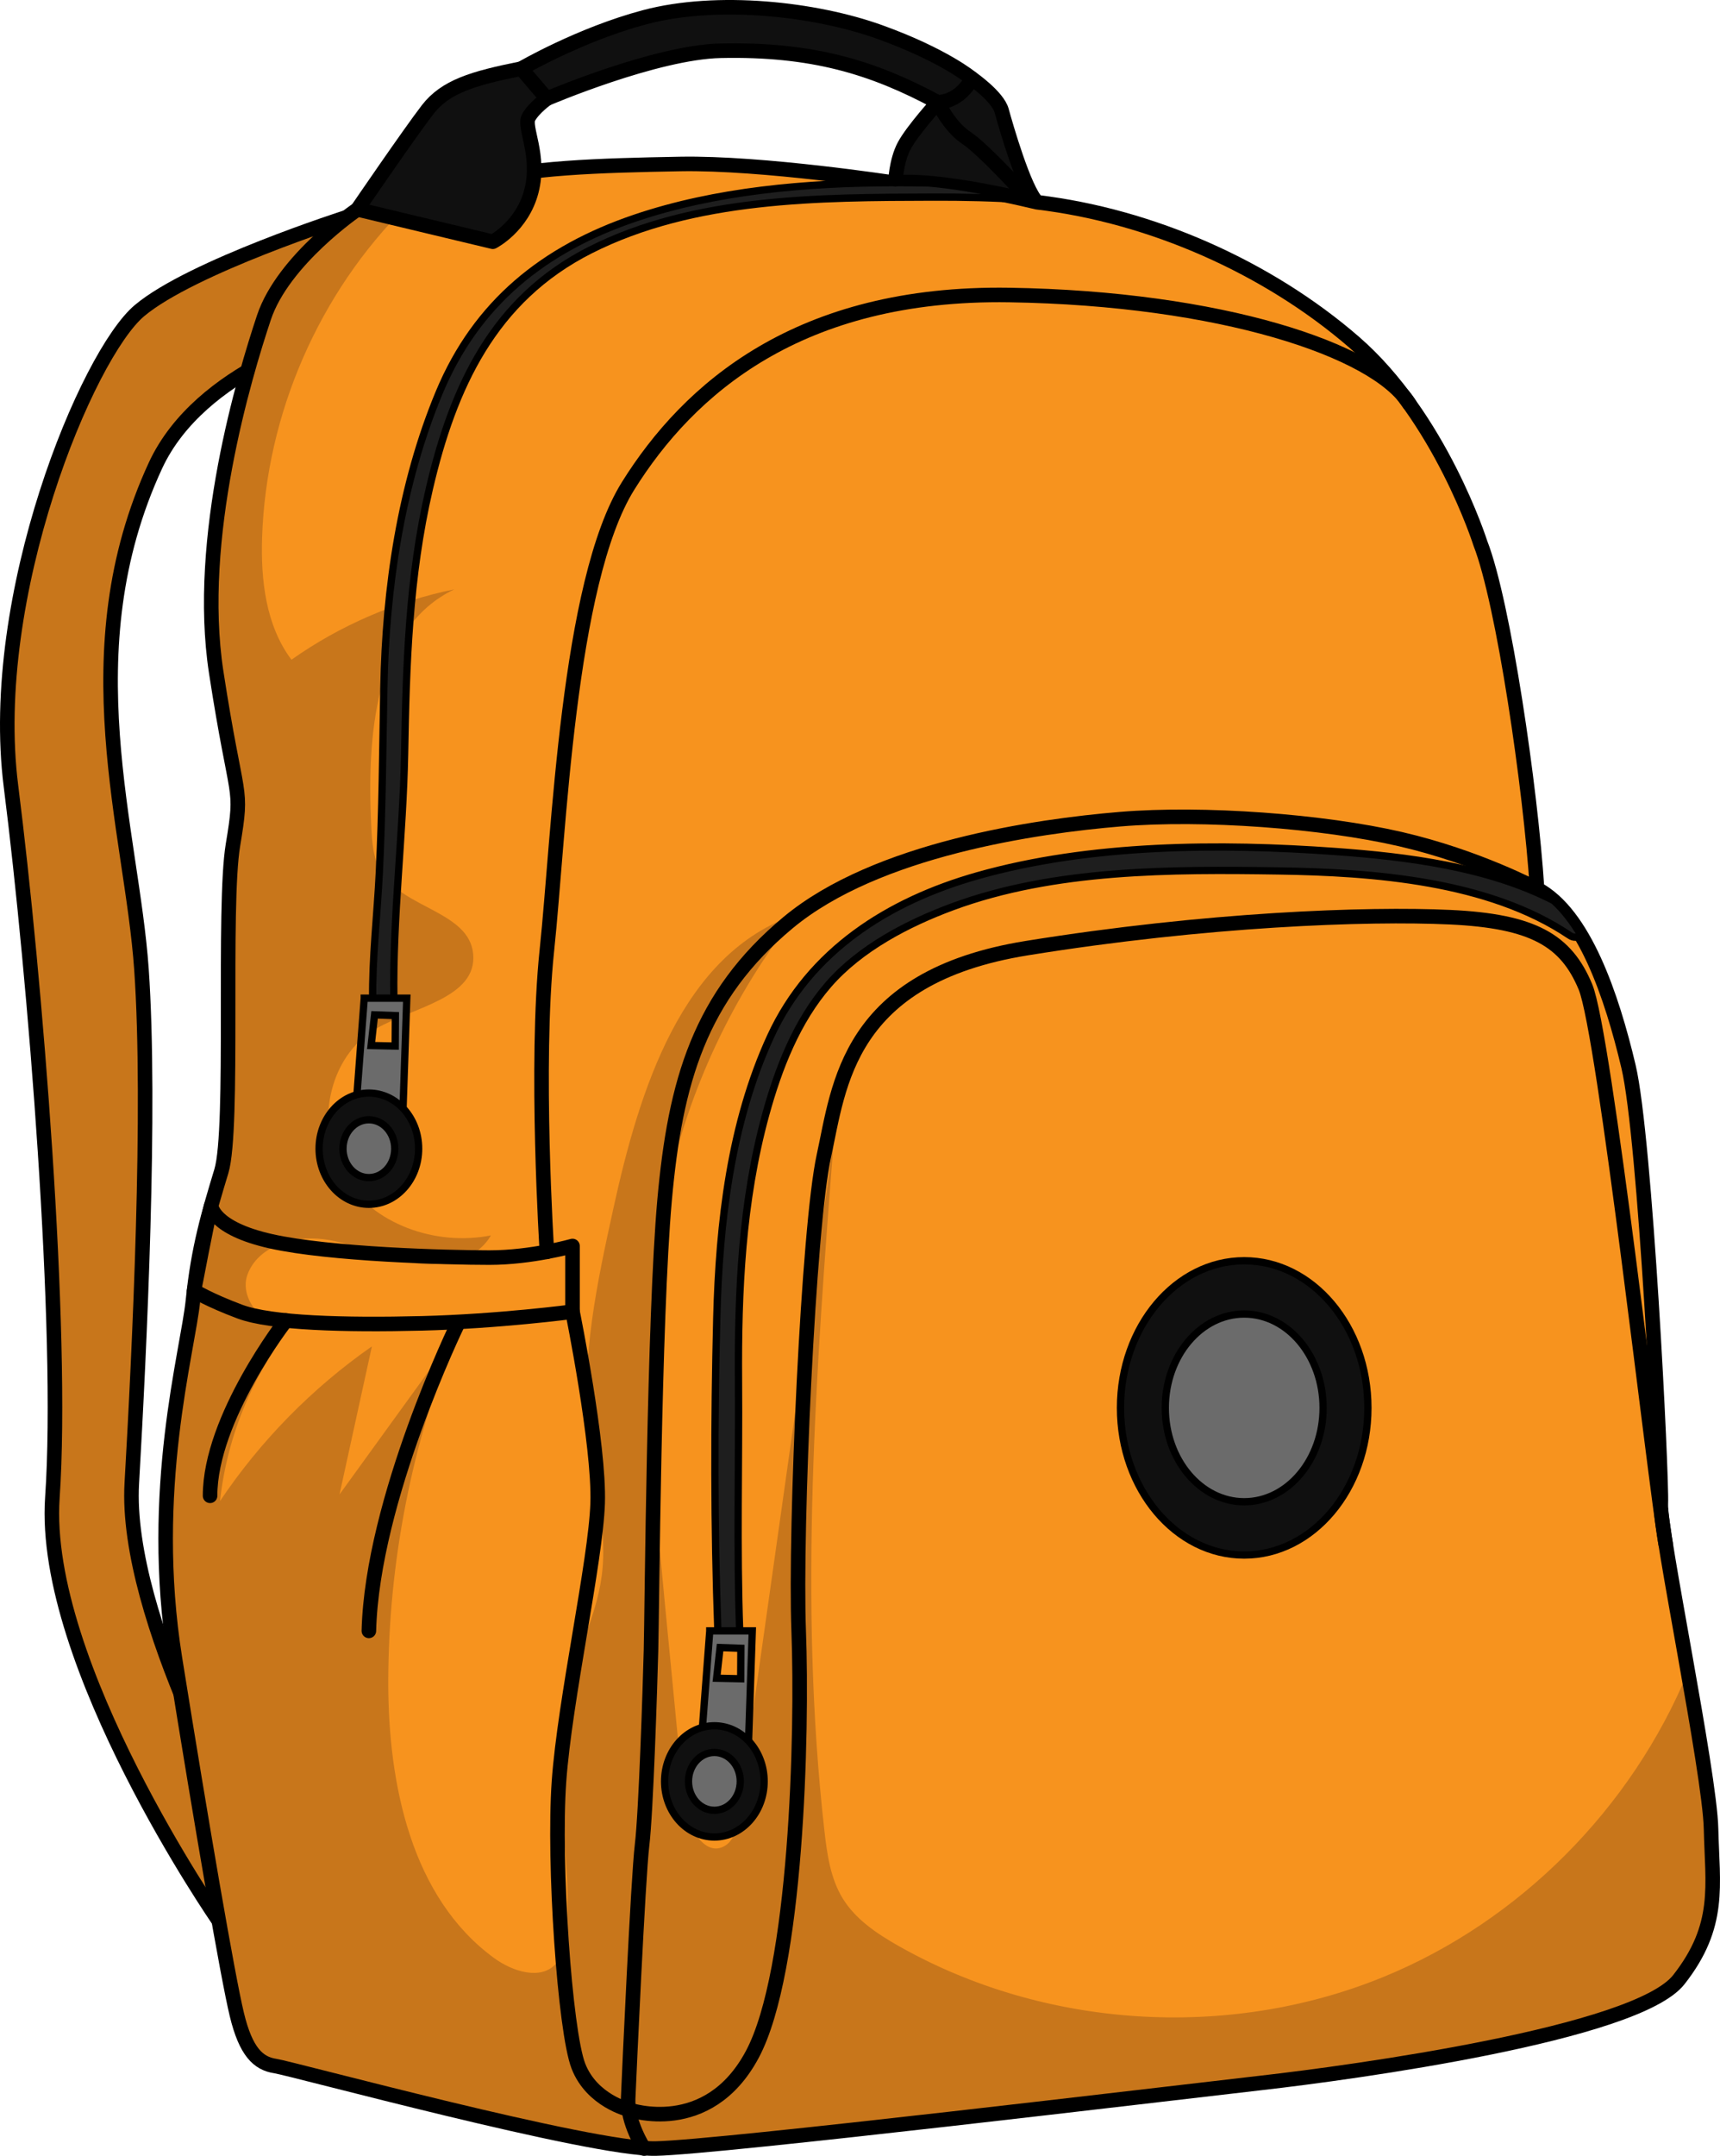
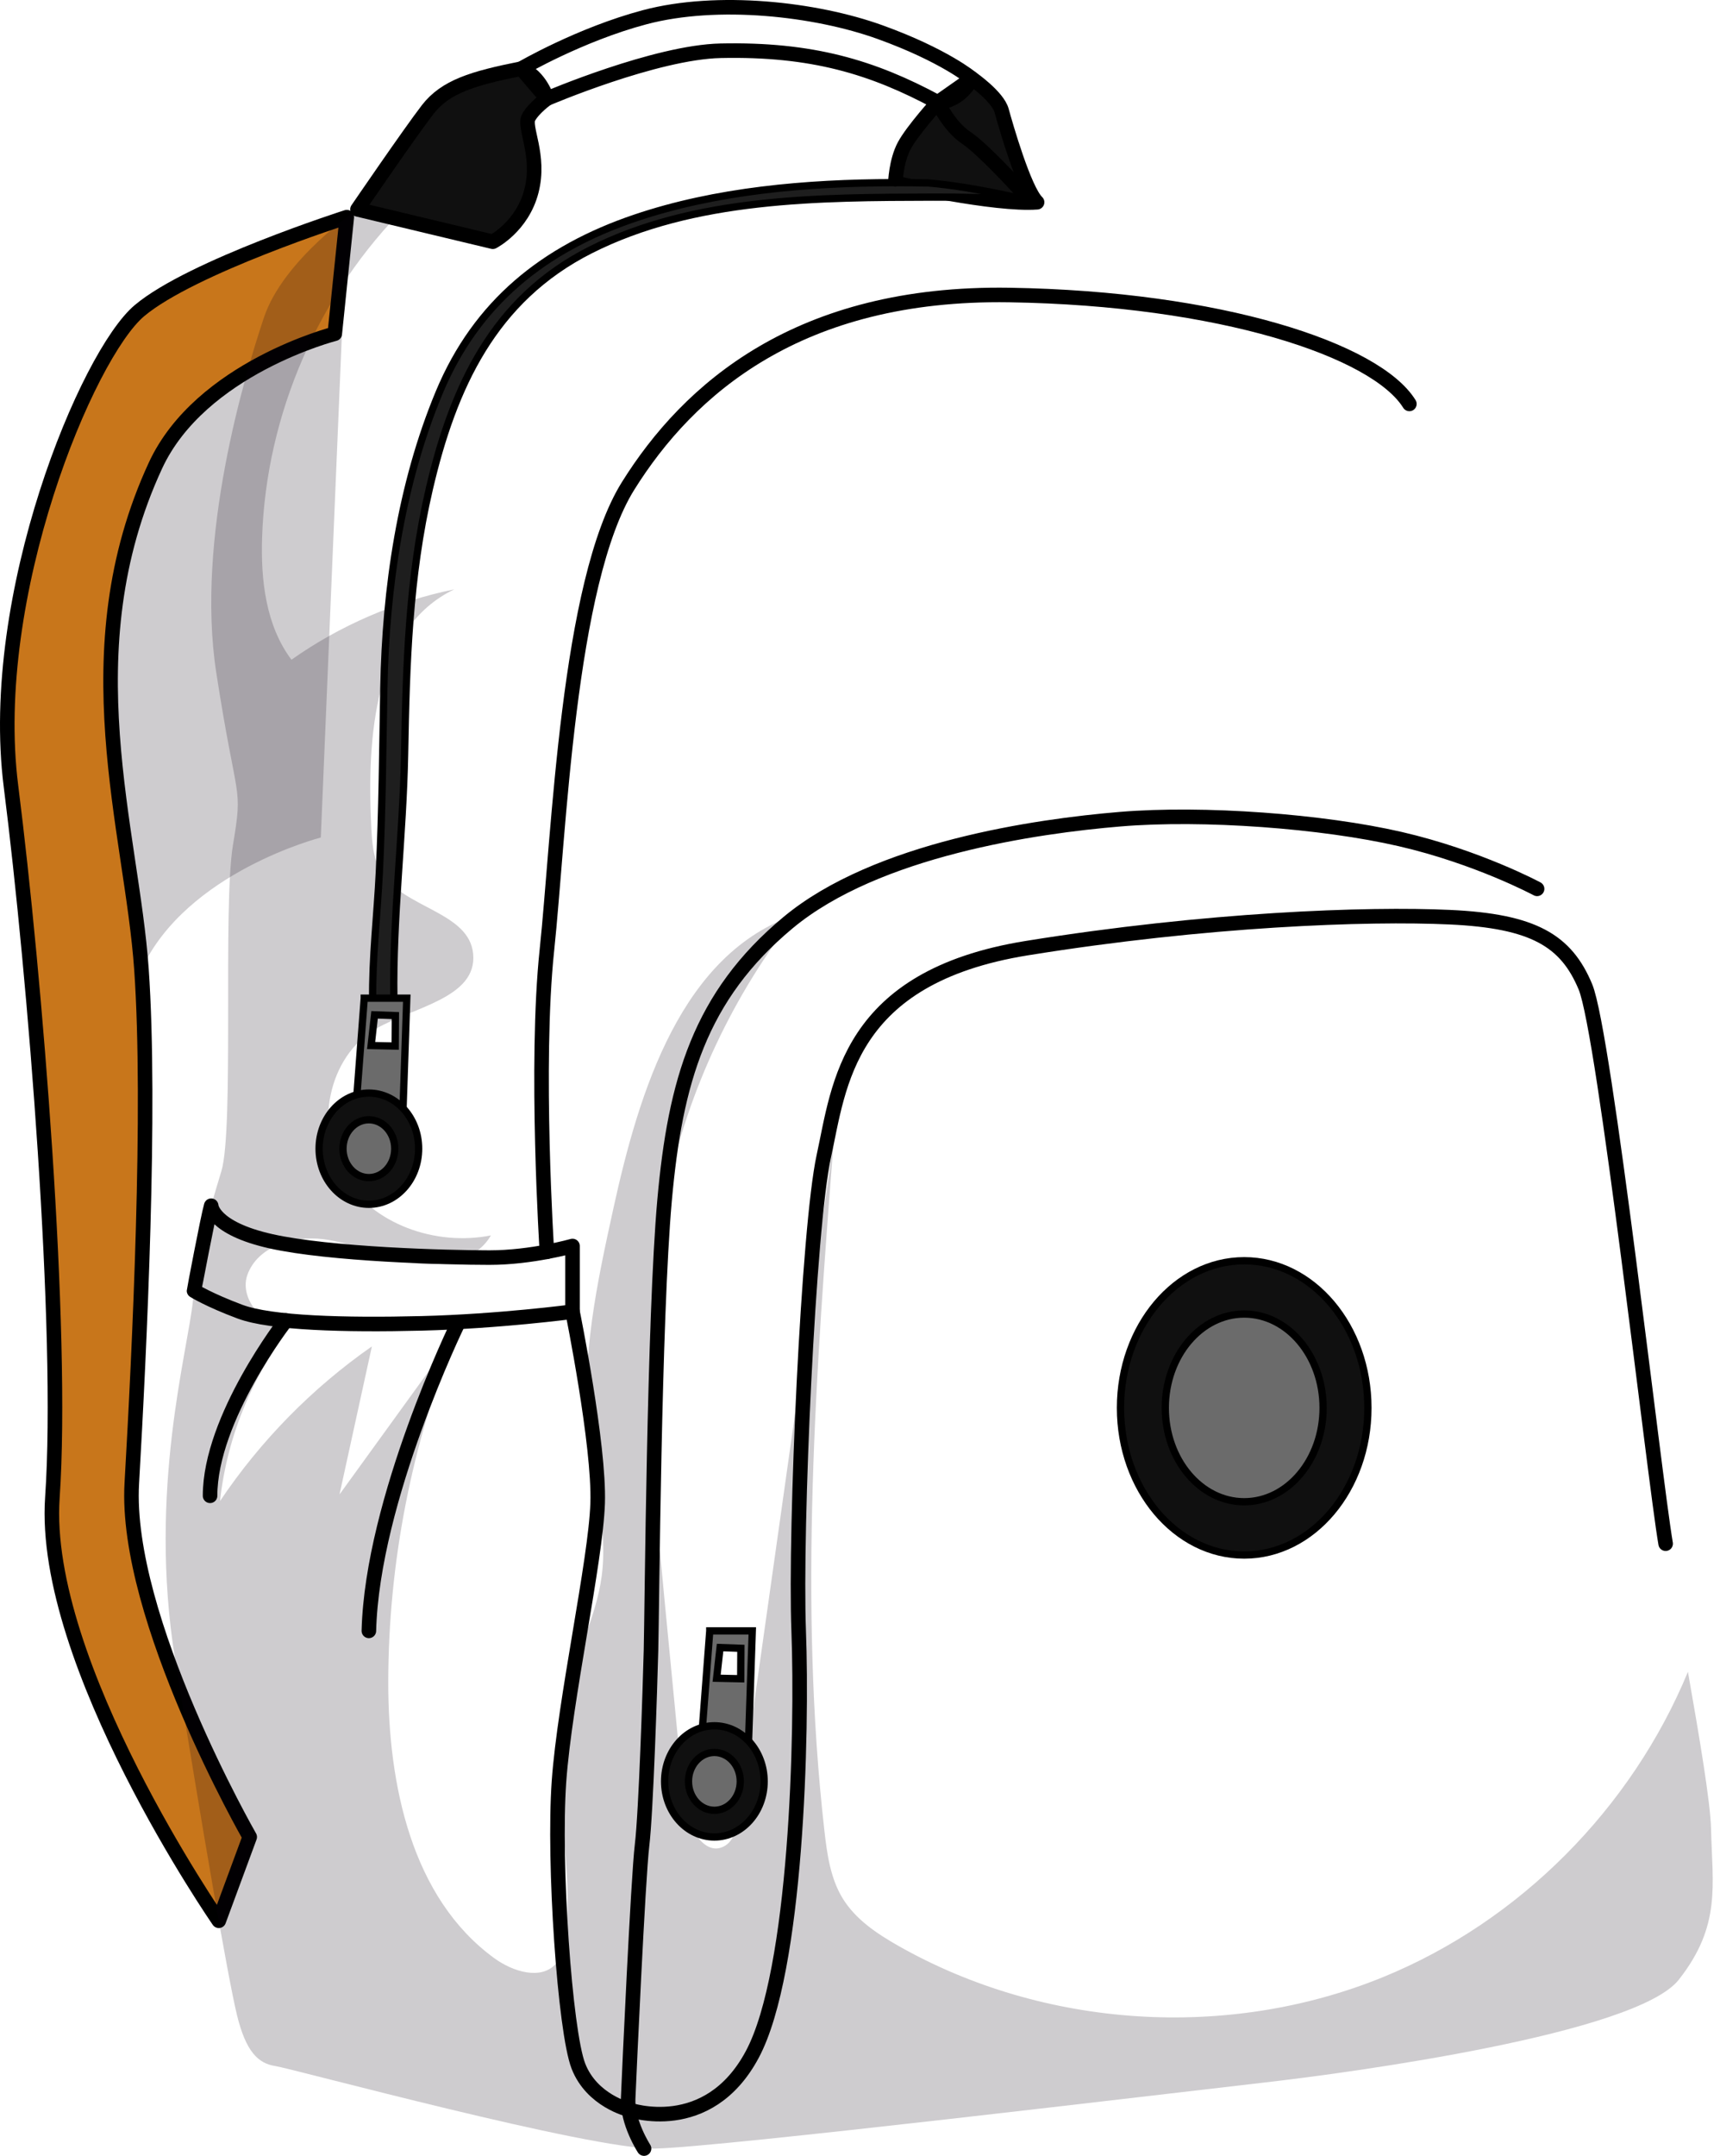
<svg xmlns="http://www.w3.org/2000/svg" version="1.1" id="Layer_1" x="0px" y="0px" width="236.408px" height="296.152px" viewBox="0 0 236.408 296.152" enable-background="new 0 0 236.408 296.152" xml:space="preserve">
  <g>
    <path id="changecolor_77_" fill="#F7931E" d="M47.667,29.831c0,0-21.316,6.814-28.489,12.834s-20.994,39.094-17.67,65.332   s7.263,74.904,5.692,97.73s22.872,58.131,22.872,58.131l4.251-11.509c0,0-17.269-30.074-16.207-48.588s2.657-51.468,1.328-70.593   c-1.328-19.125-9.9-43.659,1.919-69.205c6.21-13.423,24.65-18.116,24.65-18.116L47.667,29.831z" />
-     <path opacity="0.2" fill="#0D000F" d="M47.667,29.831c0,0-21.316,6.814-28.489,12.834s-20.994,39.094-17.67,65.332   s7.263,74.904,5.692,97.73s22.872,58.131,22.872,58.131l4.251-11.509c0,0-17.269-30.074-16.207-48.588s2.657-51.468,1.328-70.593   c-1.328-19.125-9.9-43.659,1.919-69.205c6.21-13.423,24.65-18.116,24.65-18.116L47.667,29.831z" />
+     <path opacity="0.2" fill="#0D000F" d="M47.667,29.831c0,0-21.316,6.814-28.489,12.834s-20.994,39.094-17.67,65.332   s7.263,74.904,5.692,97.73s22.872,58.131,22.872,58.131l4.251-11.509c0,0-17.269-30.074-16.207-48.588s2.657-51.468,1.328-70.593   c6.21-13.423,24.65-18.116,24.65-18.116L47.667,29.831z" />
    <path fill="none" stroke="#000000" stroke-width="2" stroke-linecap="round" stroke-linejoin="round" stroke-miterlimit="10" d="   M47.667,29.831c0,0-21.316,6.814-28.489,12.834s-20.994,39.094-17.67,65.332s7.263,74.904,5.692,97.73s22.872,58.131,22.872,58.131   l4.251-11.509c0,0-17.269-30.074-16.207-48.588s2.657-51.468,1.328-70.593c-1.328-19.125-9.9-43.659,1.919-69.205   c6.21-13.423,24.65-18.116,24.65-18.116L47.667,29.831z" />
    <path fill="#101010" d="M133.578,10.78c0,0,3.563,2.48,4.095,4.428c0.531,1.948,3.1,10.893,4.871,12.576   c-5.845,0.443-19.483-2.657-19.483-2.657s0.089-3.011,1.24-5.137c1.151-2.125,4.605-5.934,4.605-5.934L133.578,10.78z" />
    <path fill="none" stroke="#000000" stroke-width="2" stroke-linecap="round" stroke-linejoin="round" stroke-miterlimit="10" d="   M133.578,10.78c0,0,3.563,2.48,4.095,4.428c0.531,1.948,3.1,10.893,4.871,12.576c-5.845,0.443-19.483-2.657-19.483-2.657   s0.089-3.011,1.24-5.137c1.151-2.125,4.605-5.934,4.605-5.934L133.578,10.78z" />
    <path fill="none" stroke="#000000" stroke-width="2" stroke-linecap="round" stroke-linejoin="round" stroke-miterlimit="10" d="   M128.905,14.057c0,0,1.506,3.277,3.897,4.871c2.391,1.594,7.528,7.262,7.528,7.262" />
-     <path id="changecolor_76_" fill="#F7931E" d="M49.134,28.758c0,0-10.207,6.908-12.864,14.878   c-2.657,7.971-9.387,30.288-6.554,48.709s3.72,15.233,2.303,23.734c-1.417,8.502,0.177,38.967-1.594,44.812   c-1.771,5.845-3.188,10.627-3.897,17.712c-0.708,7.085-6.199,26.037-2.48,49.24s7.262,43.749,8.502,48.886   c1.24,5.137,2.945,6.731,5.28,7.085c2.336,0.354,43.428,11.513,52.284,11.336s70.889-7.616,83.356-9.033   c12.467-1.417,51.434-6.731,57.279-14.17c5.845-7.439,4.605-12.93,4.428-20.723c-0.177-7.793-7.073-40.915-6.902-44.635   c0.171-3.72-2.131-50.303-4.434-60.044c-2.303-9.742-6.12-21.037-12.576-24.443c-0.886-13.816-4.605-39.321-7.793-47.469   c0,0-5.491-17.358-17.358-27.631c-11.867-10.273-27.846-17.349-43.572-19.218c-15.233-3.631-19.483-2.657-19.483-2.657   s-18.244-2.81-29.579-2.6s-21.078,0.503-27.985,2.482S49.134,28.758,49.134,28.758z" />
    <path opacity="0.2" fill="#0D000F" d="M230.75,271.947c5.845-7.439,4.605-12.93,4.428-20.724   c-0.082-3.593-1.591-12.568-3.178-21.564c-7.745,18.733-23.117,34.279-41.914,41.943c-21.341,8.701-46.634,7.058-66.669-4.333   c-2.917-1.659-5.818-3.603-7.578-6.46c-1.692-2.748-2.156-6.057-2.521-9.264c-3.582-31.515-1.153-63.367,1.279-94.991   c-4.393,31.065-8.785,62.13-13.177,93.195c-0.2,1.414-0.51,3.006-1.715,3.771c-2.846,1.809-5.377-2.766-5.701-6.122   c-0.885-9.169-1.771-18.338-2.655-27.506c-1.818-18.833-3.618-38.023,0.354-56.522c2.946-13.718,9.074-26.742,17.766-37.757   c-15.791,5.272-21.603,24.16-25.168,40.421c-2.225,10.146-4.463,20.501-3.403,30.833c0.675,6.577,2.681,13.131,1.798,19.684   c-0.783,5.814-3.784,11.101-5.059,16.827c-2.383,10.708,1.434,21.915,0.063,32.799c-0.159,1.26-0.417,2.578-1.248,3.538   c-2.047,2.37-5.961,1.137-8.495-0.704c-11.407-8.288-14.613-23.899-14.592-37.999c0.025-16.391,3.236-32.771,9.402-47.958   c-5.368,7.414-10.735,14.827-16.103,22.241c1.484-6.78,2.968-13.56,4.452-20.34c-8.192,5.711-15.311,12.957-20.876,21.248   c0.997-9.166,4.752-18.013,10.652-25.098c-3.086,2.774-8.286-2.058-6.892-5.967s6.291-5.425,10.409-4.913   c4.118,0.512,7.932,2.454,12.013,3.205c4.081,0.752,8.996-0.115,11.05-3.721c-7.597,1.501-16.22-1.506-20.252-8.116   c-4.033-6.611-2.193-16.498,4.54-20.322c5.221-2.965,13.818-4.239,13.276-10.219c-0.527-5.819-9.586-6.263-12.629-11.251   c-1.139-1.867-1.276-4.156-1.383-6.341c-0.594-12.199,0.396-27.233,11.416-32.5c-8.02,1.633-15.693,4.948-22.381,9.667   c-3.523-4.702-4.227-10.935-4.033-16.807c0.558-16.95,7.813-33.589,19.853-45.533l-0.535-0.802   c-3.537,0.765-6.213,1.268-6.213,1.268S38.927,35.666,36.27,43.636c-2.657,7.971-9.387,30.288-6.553,48.708   c2.834,18.421,3.719,15.233,2.302,23.734c-1.417,8.502,0.177,38.967-1.594,44.812c-1.771,5.845-3.188,10.627-3.897,17.712   s-6.199,26.037-2.479,49.24c3.72,23.203,7.262,43.749,8.502,48.886c1.24,5.136,2.945,6.73,5.28,7.085   c2.336,0.354,43.428,11.513,52.285,11.335c8.856-0.177,70.889-7.616,83.356-9.033C185.938,284.7,224.906,279.386,230.75,271.947z" />
-     <path fill="none" stroke="#000000" stroke-width="2" stroke-linecap="round" stroke-linejoin="round" stroke-miterlimit="10" d="   M49.134,28.758c0,0-10.207,6.908-12.864,14.878c-2.657,7.971-9.387,30.288-6.554,48.709s3.72,15.233,2.303,23.734   c-1.417,8.502,0.177,38.967-1.594,44.812c-1.771,5.845-3.188,10.627-3.897,17.712c-0.708,7.085-6.199,26.037-2.48,49.24   s7.262,43.749,8.502,48.886c1.24,5.137,2.945,6.731,5.28,7.085c2.336,0.354,43.428,11.513,52.284,11.336s70.889-7.616,83.356-9.033   c12.467-1.417,51.434-6.731,57.279-14.17c5.845-7.439,4.605-12.93,4.428-20.723c-0.177-7.793-7.073-40.915-6.902-44.635   c0.171-3.72-2.131-50.303-4.434-60.044c-2.303-9.742-6.12-21.037-12.576-24.443c-0.886-13.816-4.605-39.321-7.793-47.469   c0,0-5.491-17.358-17.358-27.631c-11.867-10.273-27.846-17.349-43.572-19.218c-15.233-3.631-19.483-2.657-19.483-2.657   s-18.244-2.81-29.579-2.6s-21.078,0.503-27.985,2.482S49.134,28.758,49.134,28.758z" />
    <path fill="none" stroke="#000000" stroke-width="2" stroke-linecap="round" stroke-linejoin="round" stroke-miterlimit="10" d="   M211.267,122.102c0,0-8.158-4.379-18.811-6.837c-10.653-2.458-27.042-3.688-38.515-2.732s-33.461,4.097-45.617,14.204   s-15.517,21.852-16.977,38.105s-1.734,56.68-1.87,61.869c-0.137,5.19-0.683,22.262-1.229,26.769   c-0.546,4.507-1.776,31.549-1.912,34.827c-0.137,3.278,2.185,6.845,2.185,6.845" />
    <ellipse fill="#101010" stroke="#000000" stroke-miterlimit="10" cx="171.01" cy="193.404" rx="17.004" ry="20.214" />
    <ellipse fill="#6B6B6B" stroke="#000000" stroke-miterlimit="10" cx="171.01" cy="193.404" rx="10.845" ry="12.893" />
    <path fill="none" stroke="#000000" stroke-width="2" stroke-linecap="round" stroke-linejoin="round" stroke-miterlimit="10" d="   M29.027,165.633c0,0,0.121,3.073,8.226,4.884s24.168,2.241,30.013,2.241s11.424-1.594,11.424-1.594v9.023   c0,0-10.096,1.338-20.723,1.604c-10.627,0.266-20.723-0.02-24.974-1.604c-4.251-1.584-6.325-2.878-6.325-2.878   S28.554,167.286,29.027,165.633z" />
    <path fill="none" stroke="#000000" stroke-width="2" stroke-linecap="round" stroke-linejoin="round" stroke-miterlimit="10" d="   M78.691,180.188c0,0,3.72,18.342,3.454,26.312c-0.266,7.971-4.517,27.002-5.314,38.21s0.811,34.322,2.664,39.104   c1.853,4.782,6.934,5.99,6.934,5.99s10.86,3.841,16.97-7.584c6.111-11.424,6.908-44.103,6.376-58.185   c-0.531-14.081,1.328-55.48,3.454-65.202c2.125-9.721,3.188-24.599,27.897-28.585c24.709-3.985,46.76-4.782,58.185-4.251   c11.424,0.531,15.941,3.188,18.598,9.565c2.657,6.376,9.455,67.319,11.026,76.496" />
    <path fill="none" stroke="#000000" stroke-width="2" stroke-linecap="round" stroke-linejoin="round" stroke-miterlimit="10" d="   M75.171,171.962c0,0-1.661-25.771,0-41.447s2.857-50.48,11.159-63.764s23.446-26.677,52.405-26.224s50.379,7.552,54.978,14.96" />
    <path fill="#101010" d="M49.134,28.758l18.598,4.45c0,0,4.052-2.059,5.314-6.974c1.262-4.915-1.129-8.768-0.399-10.096   c0.731-1.328,2.524-2.59,2.524-2.59s-0.863-3.055-3.52-4.118c-6.642,1.328-10.428,2.458-12.886,5.646S49.134,28.758,49.134,28.758z   " />
    <path fill="none" stroke="#000000" stroke-width="2" stroke-linecap="round" stroke-linejoin="round" stroke-miterlimit="10" d="   M49.134,28.758l18.598,4.45c0,0,4.052-2.059,5.314-6.974c1.262-4.915-1.129-8.768-0.399-10.096c0.731-1.328,2.524-2.59,2.524-2.59   s-0.863-3.055-3.52-4.118c-6.642,1.328-10.428,2.458-12.886,5.646S49.134,28.758,49.134,28.758z" />
-     <path fill="#101010" d="M71.65,9.43c0,0,8.052-4.698,16.959-7.063c10.007-2.657,23.469-1.151,32.325,2.037   s12.643,6.376,12.643,6.376s-1.396,3.1-4.673,3.277c-9.002-4.862-17.358-7.351-29.845-7.085   c-8.958,0.191-23.889,6.576-23.889,6.576L71.65,9.43z" />
    <path fill="none" stroke="#000000" stroke-width="2" stroke-linecap="round" stroke-linejoin="round" stroke-miterlimit="10" d="   M71.65,9.43c0,0,8.052-4.698,16.959-7.063c10.007-2.657,23.469-1.151,32.325,2.037s12.643,6.376,12.643,6.376   s-1.396,3.1-4.673,3.277c-9.002-4.862-17.358-7.351-29.845-7.085c-8.958,0.191-23.889,6.576-23.889,6.576L71.65,9.43z" />
-     <path fill="#1E1E1E" stroke="#000000" stroke-miterlimit="10" d="M215.74,128.491c0.578,0.389,1.141,0.297,1.552-0.024   c-1.115-1.873-2.352-3.502-3.735-4.744c-9.033-4.655-20.184-6.042-29.982-6.75c-15.912-1.149-33.754-1.054-49.23,3.335   c-12.229,3.468-22.995,10.274-28.429,22.062c-5.497,11.926-7.07,25.664-7.399,38.668c-0.36,14.258-0.37,28.742,0.15,42.998   c0.07,1.925,3.071,1.934,3,0c-0.417-11.427-0.08-22.916-0.163-34.35c-0.088-12.3,0.462-24.655,3.741-36.585   c1.747-6.354,4.263-12.853,8.648-17.882c4.352-4.99,10.892-8.391,17.026-10.658c13.987-5.169,30.112-5.14,44.832-4.919   C188.713,119.837,204.587,120.983,215.74,128.491z" />
    <path fill="#1E1E1E" stroke="#000000" stroke-miterlimit="10" d="M141.173,27.463c-6.418-1.478-10.743-2.095-13.553-2.328   c-1.445-0.028-2.899-0.041-4.358-0.041c-0.138,0.019-0.203,0.033-0.203,0.033s-0.078-0.012-0.221-0.034   c-12.082,0.022-24.493,1.124-35.547,4.868C74.753,34.207,65.507,41.614,60.37,53.915c-5.277,12.637-7.361,26.93-7.612,40.562   c-0.155,8.435-0.212,16.847-0.617,25.278c-0.282,5.871-1.003,11.846-0.916,17.726c0.02,1.299,2.924,0.719,2.908-0.323   c-0.166-11.146,1.276-22.398,1.477-33.557c0.222-12.338,0.58-24.36,3.4-36.456c3.26-13.981,8.812-26.07,22.101-32.788   c14.301-7.23,31.465-7.234,47.119-7.28C132.327,27.065,136.717,27.145,141.173,27.463z" />
    <g>
      <path fill="#6B6B6B" stroke="#000000" stroke-miterlimit="10" d="M50.065,137.122L49.06,150.38l6.338,1.867l0.512-15.126H50.065z     M54.318,143.699l-3.307-0.073l0.472-4.215l2.86,0.104L54.318,143.699z" />
      <ellipse fill="#101010" stroke="#000000" stroke-miterlimit="10" cx="50.7" cy="157.796" rx="6.841" ry="7.638" />
      <ellipse fill="#6B6B6B" stroke="#000000" stroke-miterlimit="10" cx="50.7" cy="157.796" rx="3.558" ry="3.973" />
    </g>
    <g>
      <path fill="#6B6B6B" stroke="#000000" stroke-miterlimit="10" d="M97.554,224.036l-1.005,13.258l6.338,1.867l0.512-15.126H97.554z     M101.807,230.613l-3.307-0.073l0.472-4.215l2.86,0.104L101.807,230.613z" />
      <ellipse fill="#101010" stroke="#000000" stroke-miterlimit="10" cx="98.188" cy="244.71" rx="6.841" ry="7.638" />
      <ellipse fill="#6B6B6B" stroke="#000000" stroke-miterlimit="10" cx="98.188" cy="244.71" rx="3.558" ry="3.973" />
    </g>
    <path fill="none" stroke="#000000" stroke-width="2" stroke-linecap="round" stroke-linejoin="round" stroke-miterlimit="10" d="   M62.907,181.879c0,0-11.757,24.147-12.207,42.156" />
    <path fill="none" stroke="#000000" stroke-width="2" stroke-linecap="round" stroke-linejoin="round" stroke-miterlimit="10" d="   M39.298,181.394c0,0-10.425,13.397-10.425,24.085" />
  </g>
</svg>